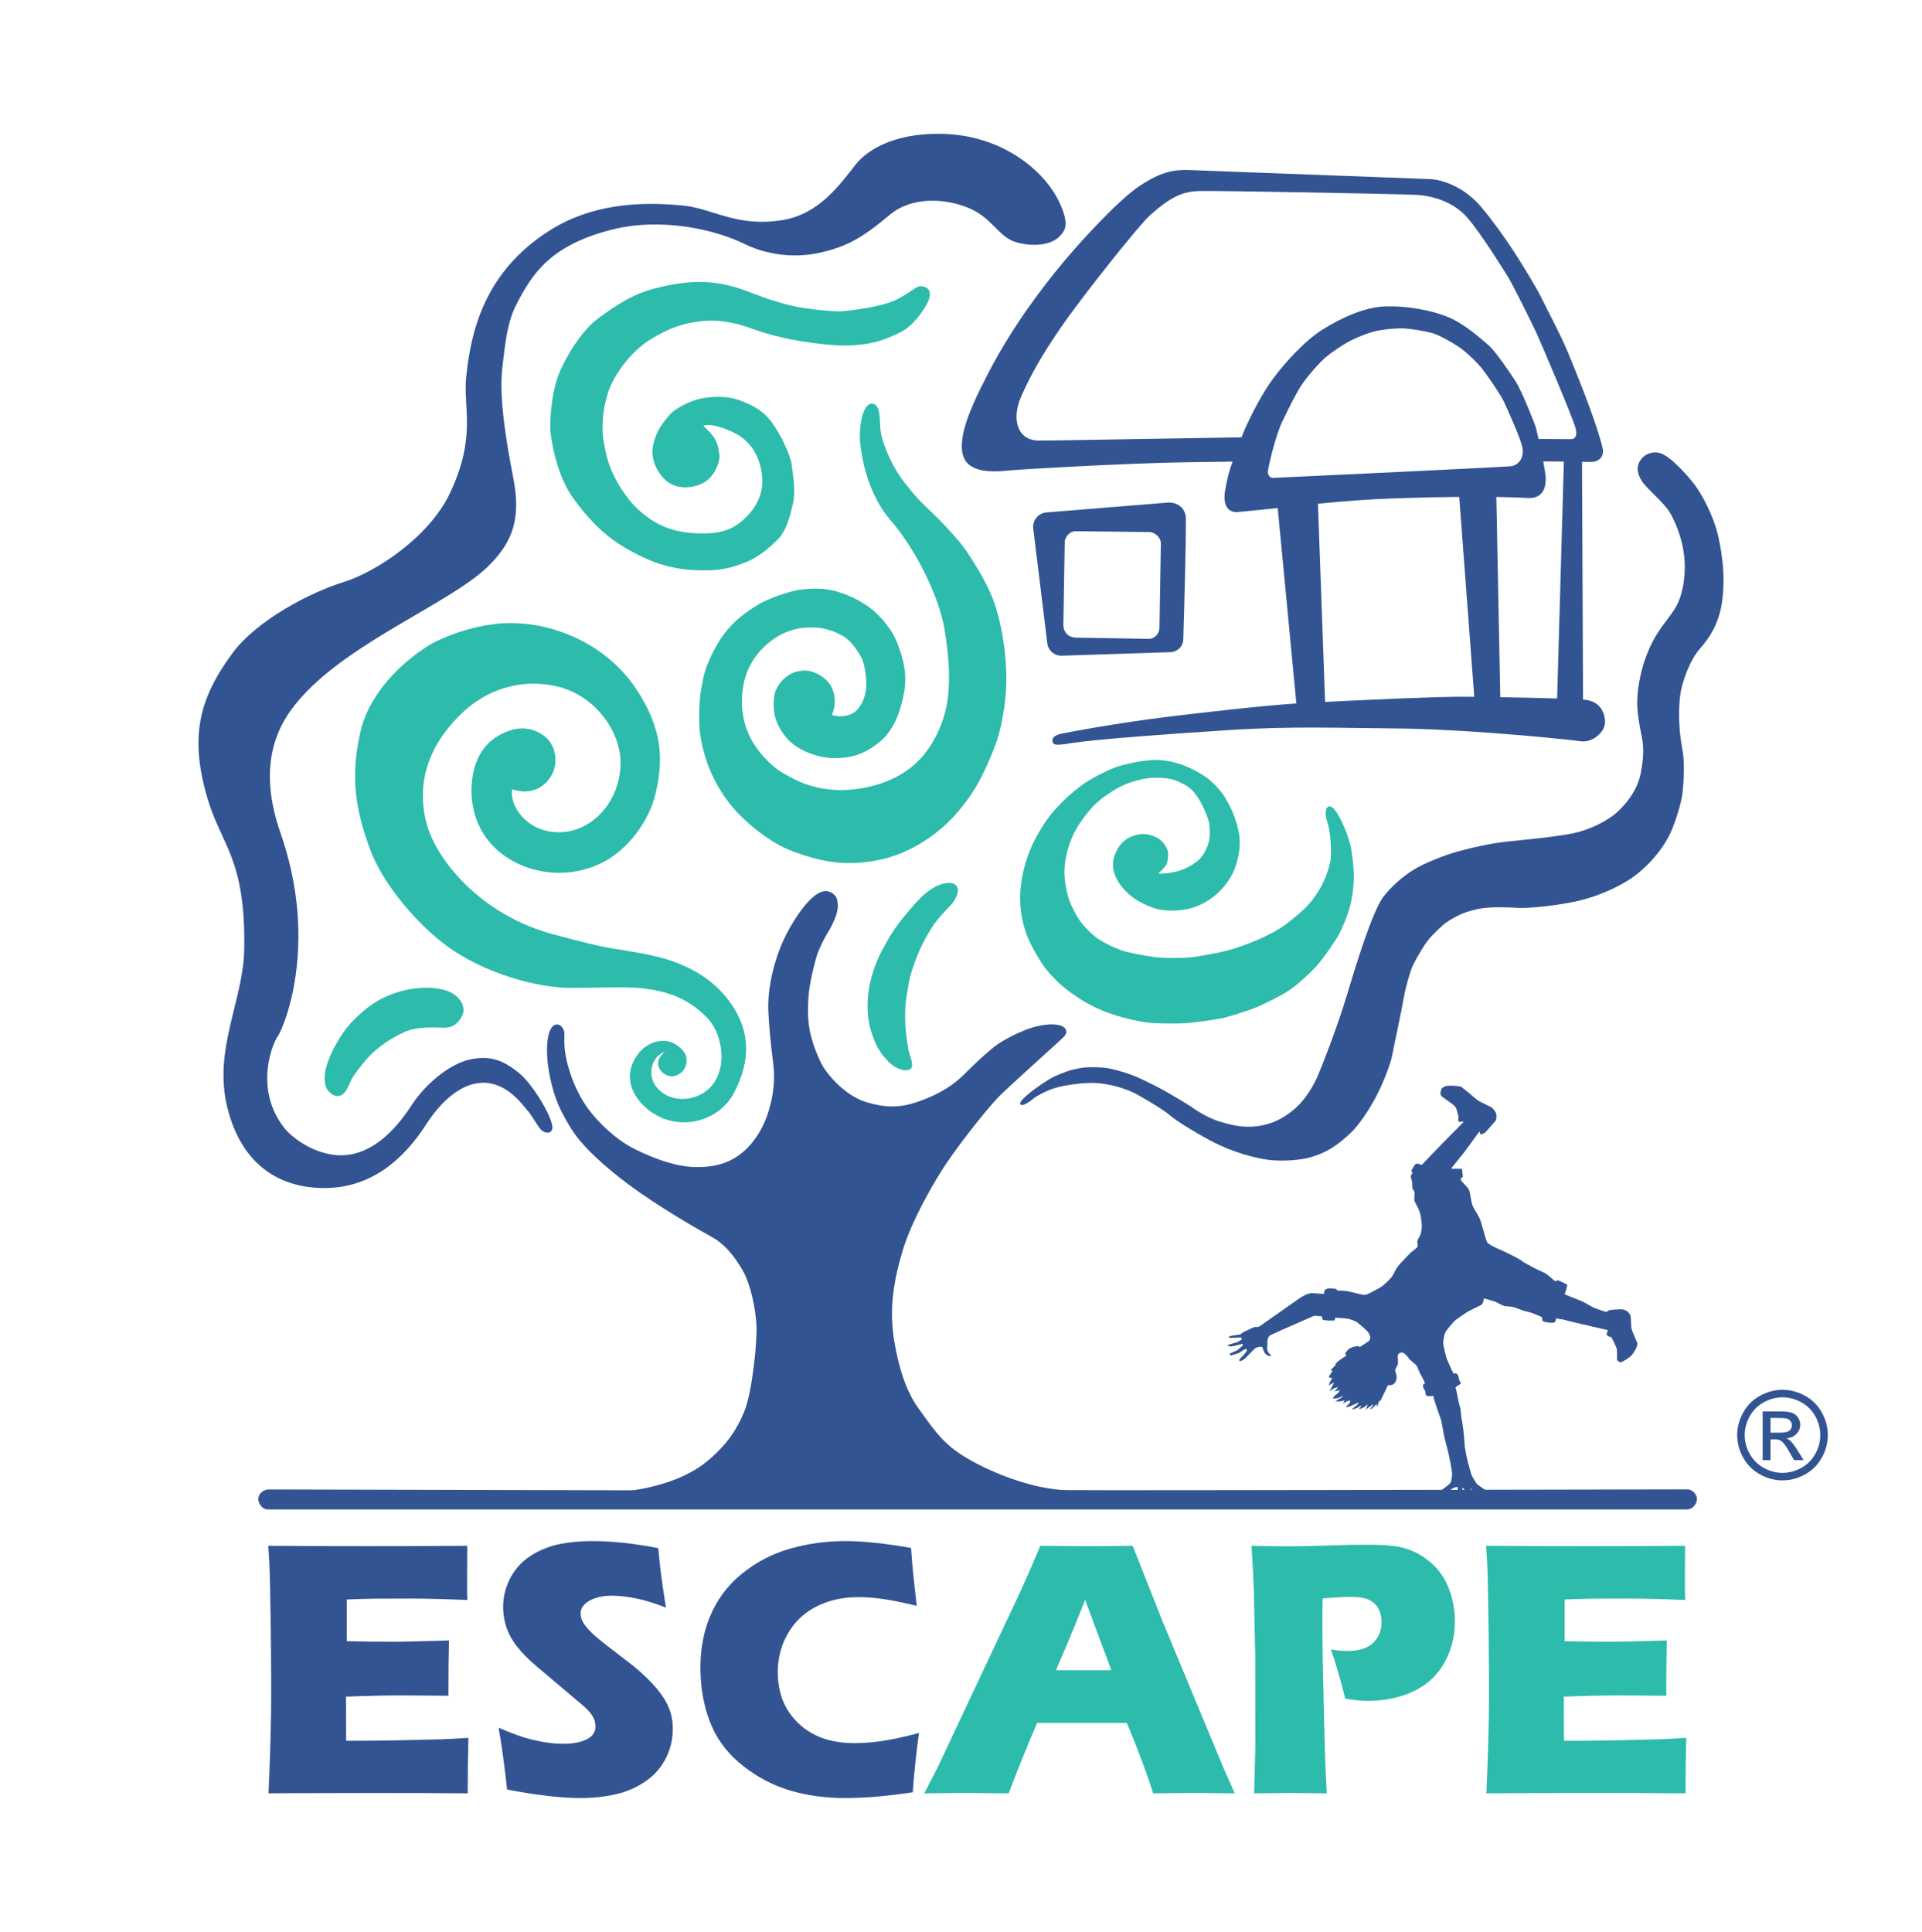
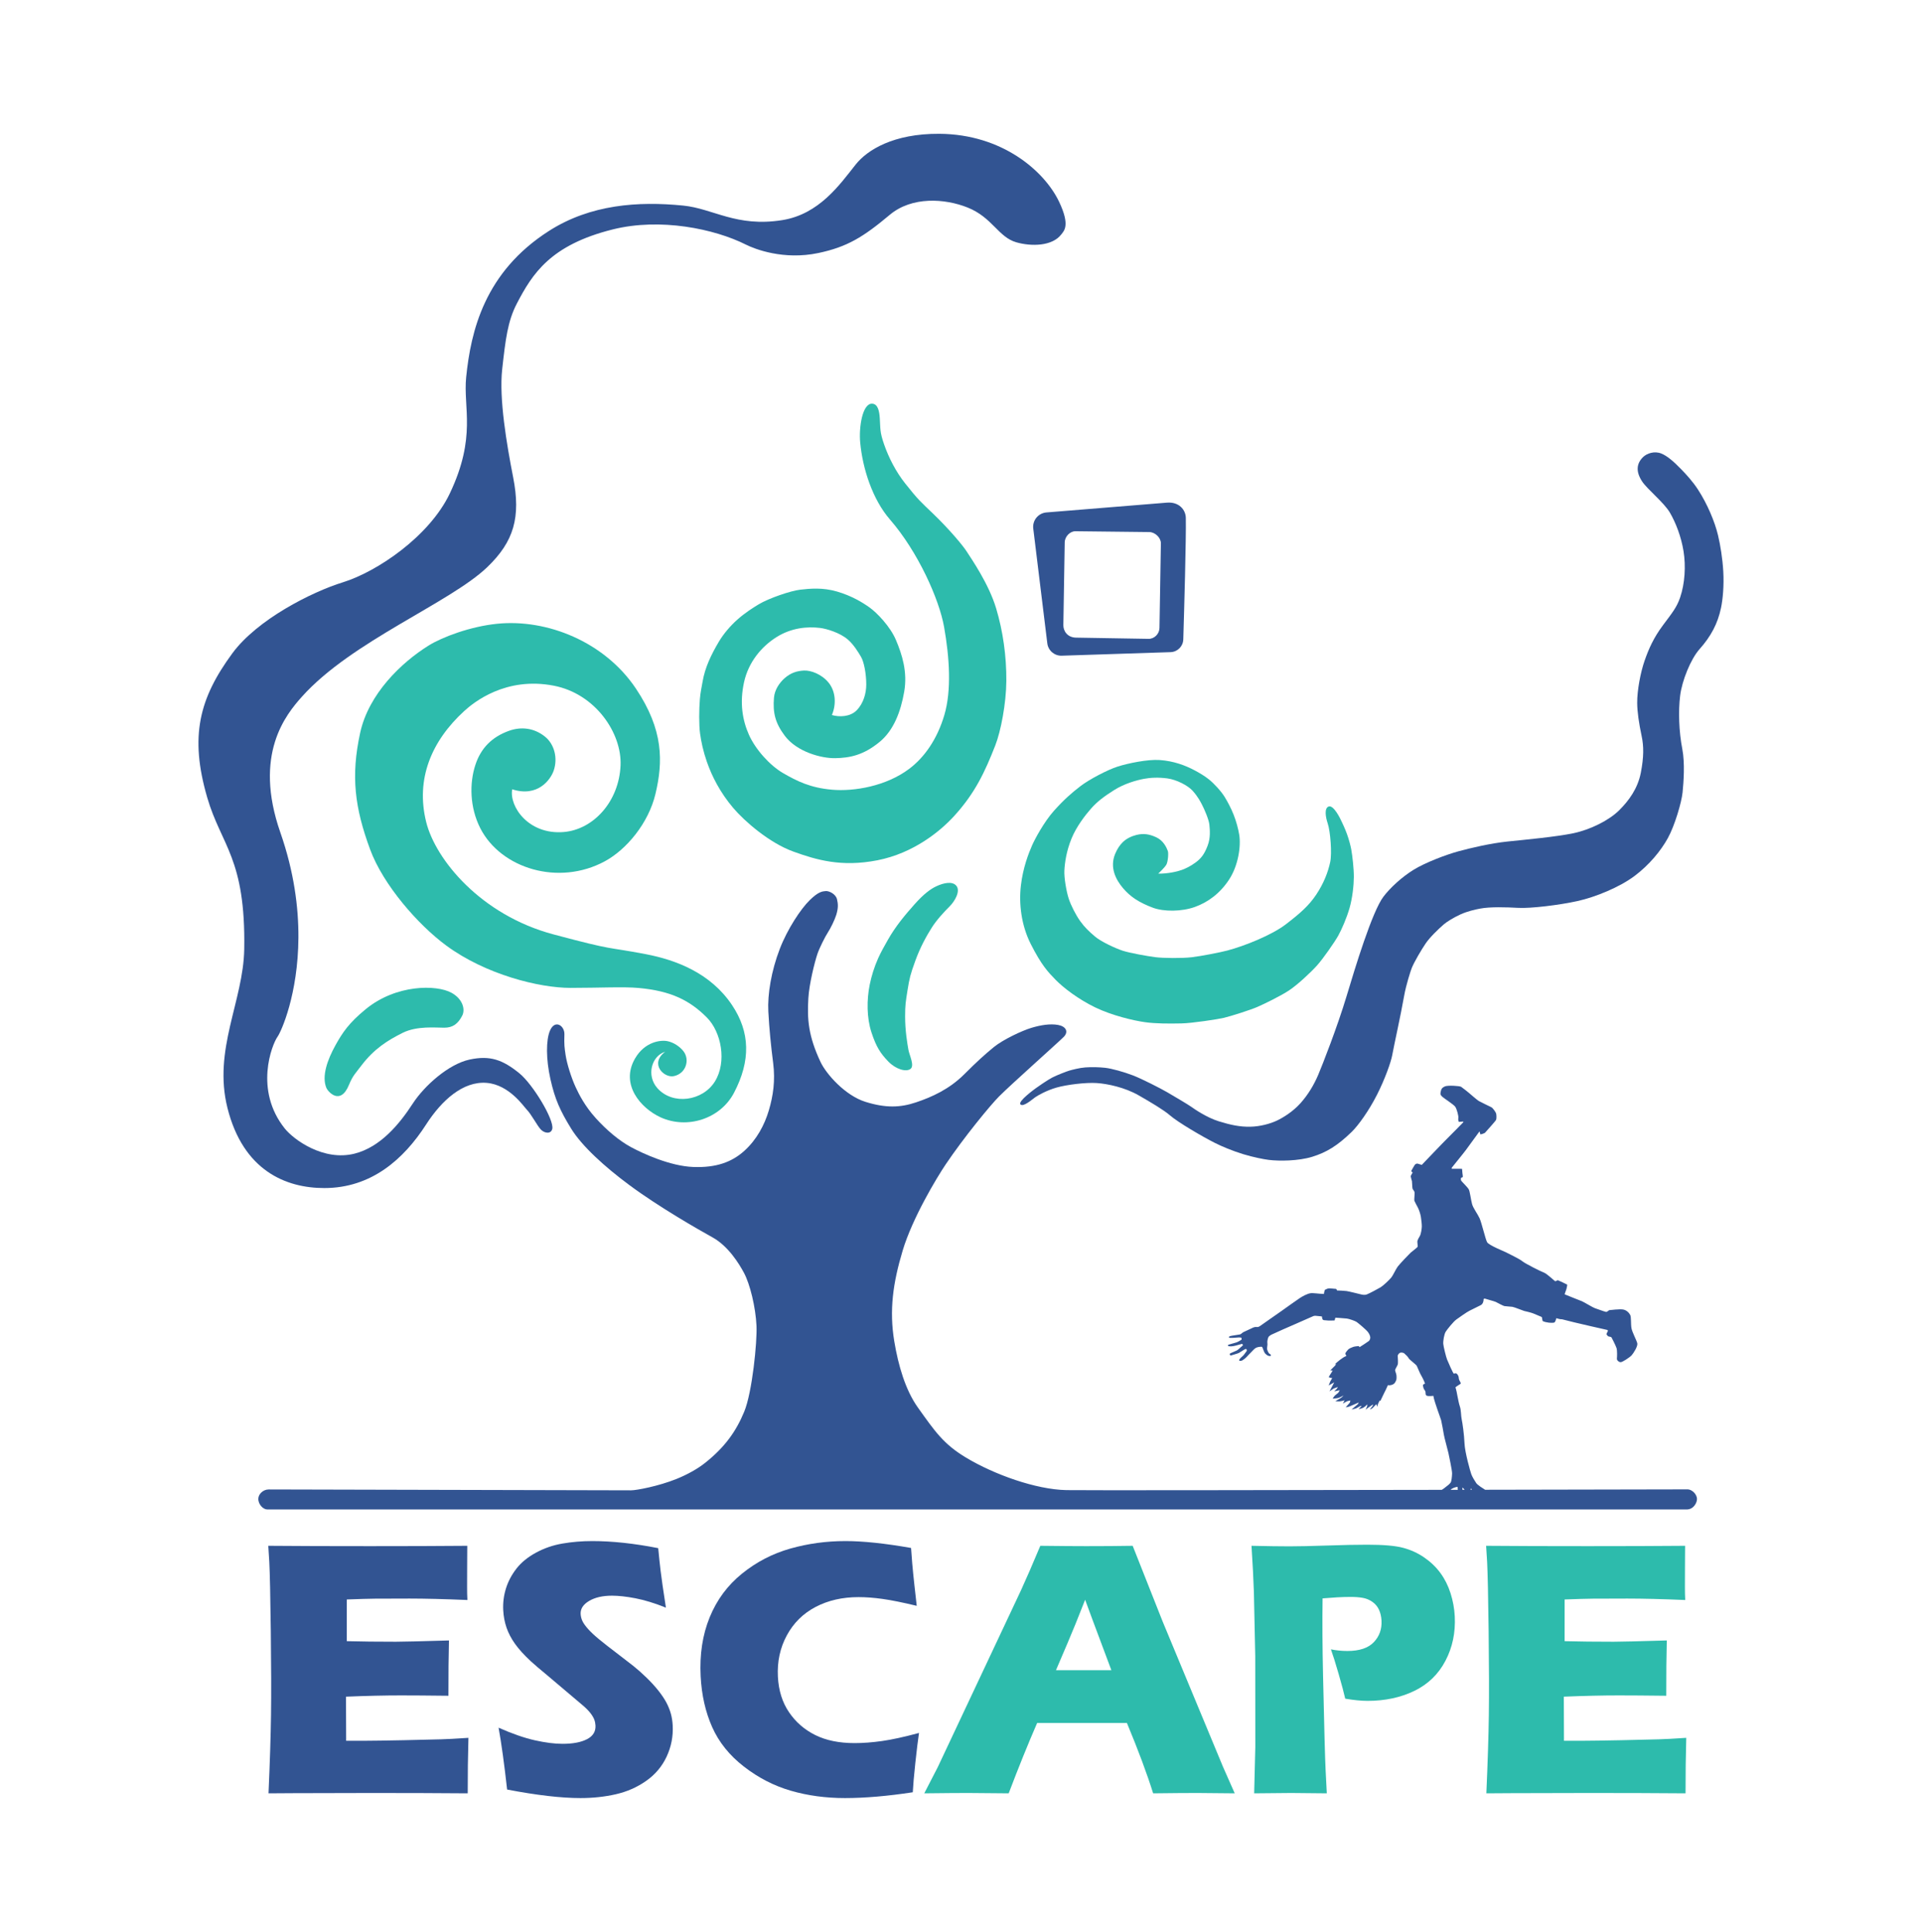
<svg xmlns="http://www.w3.org/2000/svg" width="100%" height="100%" viewBox="0 0 1510 1518" version="1.1" xml:space="preserve" style="fill-rule:evenodd;clip-rule:evenodd;stroke-linejoin:round;stroke-miterlimit:2;">
  <g transform="matrix(1,0,0,1,0.222,0.037)">
    <path d="M833.551,184.153C835.742,181.288 840.699,177.139 831.882,158.542C820.554,134.645 787.484,105.372 737.67,105.088C701.696,104.882 681.099,117.802 672.038,129.219C659.671,144.8 643.444,168.248 614.377,172.895C578.31,178.662 560.121,163.823 536.523,161.471C501.116,157.942 463.704,160.549 431.113,181.362C380.347,213.78 369.702,260.203 366.016,296.293C363.566,320.273 374.345,343.08 353.177,387.613C337.152,421.325 296.087,449.104 269.205,457.429C244.557,465.062 201.838,486.659 182.289,513.271C156.348,548.582 148.568,578.377 162.582,626.531C173.582,664.325 192.879,674.161 191.656,745.69C190.958,786.494 167.013,824.58 178.452,870.321C190.795,919.67 224.378,933.346 254.554,933.346C291.482,933.346 316.951,910.73 334.543,883.413C346.664,864.593 363.494,849.171 382.177,850.713C399.836,852.17 411.227,869.301 413.447,871.52C417.196,875.27 421.855,884.463 424.737,887.428C427.62,890.393 432.658,891.069 433.66,886.881C435.338,879.867 418.427,851.764 407.746,843.125C394.808,832.661 384.93,828.9 368.697,832.398C352.224,835.948 333.194,852.9 324.018,867.034C313.804,882.766 298.823,901.16 278.299,906.315C253.925,912.436 230.531,895.364 223.464,886.512C199.328,856.281 213.437,820.601 217.822,814.463C220.686,810.454 233.988,781.144 234.226,736.529C234.352,712.846 230.796,684.85 220.043,654.036C198.593,592.567 224.409,561.329 237.136,547.138C276.088,503.705 353.244,473.68 382.572,445.551C403.559,425.421 409.064,406.273 402.94,374.998C397.912,349.318 391.744,313.231 394.32,290.058C396.896,266.886 398.591,252.33 405.827,238.461C417.972,215.181 432.079,192.432 481.263,180.185C518.546,170.902 560.99,179.673 585.867,192.176C592.669,195.595 615.37,204.51 642.701,198.752C665.521,193.944 678.098,186.107 698.839,168.715C716.133,154.212 742.002,155.771 760.119,163.064C779.436,170.841 784.12,186.297 798.25,190.329C810.205,193.741 826.494,193.384 833.551,184.153Z" style="fill:rgb(50,84,146);" />
    <path d="M684.834,317.111C689.701,317.194 690.632,323.522 690.965,328.379C691.553,336.956 690.877,339.045 694.335,349.018C698.07,359.794 703.769,370.726 710.846,379.669C721.345,392.936 723.164,394.228 732.524,403.214C746.012,416.163 756.267,428.634 759.108,433.027C763.184,439.329 776.677,458.817 782.409,477.992C787.723,495.768 790.54,515.338 790.395,535.008C790.265,552.561 786.092,574.461 781.68,585.674C773.64,606.11 766.057,622.807 749.354,641.102C738.438,653.058 717.466,670.278 689.115,675.833C660.765,681.388 641.053,675.49 623.059,668.991C604.281,662.208 584.775,645.278 575.808,634.7C565.592,622.647 559.107,609.958 555.064,598.298C552.268,590.233 550.641,582.661 549.756,576.131C548.853,569.467 548.958,557.299 549.624,549.247C550.062,543.957 550.899,540.431 551.803,535.238C553.676,524.483 558.28,514.627 564.657,503.912C568.08,498.159 573.348,491.844 579.04,486.772C585.171,481.309 591.75,477.218 595.827,474.753C603.688,470 621.056,464.058 628.551,463.235C636.047,462.413 645.914,461.352 657.446,464.722C668.978,468.092 677.473,473.32 682.972,477.239C688.472,481.159 699.076,491.907 703.682,502.804C708.626,514.503 712.839,528.058 710.147,543.443C707.456,558.829 702.042,573.636 690.829,582.861C677.958,593.45 667.154,595.377 656.097,595.611C645.041,595.845 625.83,590.64 616.363,578.053C608.746,567.925 606.879,559.834 607.833,548.156C608.349,541.847 612.137,536.399 616.148,532.836C621.064,528.468 625.995,527.079 631.281,526.773C636.852,526.45 645.361,529.701 650.685,536.195C656.607,543.419 656.751,553.772 653.342,561.704C659.146,563.459 667.668,563.147 672.671,558.144C678.165,552.65 680.346,544.606 680.346,537.77C680.346,529.506 678.66,520.114 676.201,515.95C673.926,512.098 670.403,506.271 665.713,502.269C659.686,497.126 649.403,493.94 644.042,493.29C633.81,492.05 621.464,493.223 609.881,500.477C598.298,507.731 587.806,519.922 584.296,536.069C580.786,552.215 583.087,565.823 588.177,577.231C593.267,588.639 604.474,601.271 615.122,607.414C625.769,613.557 636.352,618.936 653.61,620.399C670.868,621.861 695.92,617.624 714.012,604.043C725.96,595.074 736.041,580.867 741.709,561.671C747.376,542.475 745.798,516.671 741.467,492.4C737.595,470.701 721.007,433.466 698.978,408.122C685.329,392.419 677.521,368.361 675.582,347.645C674.443,335.477 677.371,316.984 684.834,317.111Z" style="fill:rgb(45,187,172);" />
    <path d="M287.071,792.836C311.069,773.156 342.783,773.49 354.453,779.908C363.44,784.851 365.444,793.073 362.889,797.964C359.509,804.432 355.463,807.371 348.758,807.371C342.054,807.371 327.387,805.824 316.253,811.343C304.461,817.189 293.55,824.003 283.565,837.267C279.387,842.818 276.917,844.994 274.025,852.1C267.126,869.05 257.337,857.411 256.22,854.752C252.314,845.459 257.088,832.426 263.29,821.223C268.81,811.25 273.841,803.685 287.071,792.836Z" style="fill:rgb(45,187,172);" />
    <path d="M390.328,490.017C429.511,486.048 474.761,504.138 499.407,540.981C521.111,573.428 520.795,598.313 514.711,623.79C509.262,646.607 492.108,667.341 474.944,676.627C438.648,696.265 393.339,682.332 377.147,650.698C368.813,634.416 368.469,615.307 373.315,600.701C377.69,587.513 386.41,578.945 399.465,574.189C409.215,570.636 419.41,571.822 427.988,578.726C435.302,584.614 438.137,595.543 434.793,605.359C432.393,612.401 422.353,626.554 402.186,620.074C399.711,633.461 414.92,655.905 442.577,653.644C466.006,651.729 486.095,629.724 487.308,601.31C488.395,575.839 467.511,545.082 435.046,538.704C397.021,531.233 371.736,551.935 364.449,558.613C338.771,582.146 326.218,611.899 334.587,645.709C341.907,675.281 377.507,718.794 434.466,734.021C484.278,747.337 474.755,743.404 507.107,749.587C531.131,754.178 558.104,764.503 574.894,789.589C589.121,810.846 589.677,833.214 576.455,858.488C565.756,878.937 539.742,887.344 518.741,877.773C502.939,870.472 487.058,851.879 498.571,831.768C498.633,831.66 498.695,831.552 498.757,831.445C506.365,818.388 518.77,816.856 524.106,817.922C528.841,818.869 533.74,822.024 536.713,825.829C541.854,832.407 538.926,843.33 529.171,845.416C521.472,847.063 509.825,835.693 522.367,826.239C511.589,829.62 507.426,844.95 516.246,854.867C528.324,868.447 551.895,865.03 561.455,849.573C570.931,834.253 566.562,810.793 555.038,799.269C541.604,785.836 526.878,778.458 501.535,776.153C489.403,775.05 470.742,776.084 447.97,776.084C423.314,776.084 381.356,765.616 350.421,742.859C328.217,726.525 300.79,695.135 290.531,667.249C278.498,634.538 275.319,609.87 282.712,575.809C289.387,545.054 315.116,520.476 336.456,507.165C347.276,500.416 369.381,492.139 390.328,490.017Z" style="fill:rgb(45,187,172);" />
    <path d="M931.405,406.818C931.276,400.45 926.05,394.086 916.548,394.862C891.768,396.886 844.003,400.761 821.884,402.554C818.807,402.803 815.965,404.297 814.014,406.689C812.063,409.082 811.173,412.167 811.548,415.231C814.251,437.311 820.053,484.705 822.587,505.407C823.281,511.08 828.192,515.285 833.904,515.099C854.154,514.439 899.504,512.961 919.424,512.312C924.886,512.135 929.267,507.737 929.422,502.274C930.11,479.396 931.728,422.875 931.405,406.818ZM911.818,426.797C911.887,422.565 907.353,418.045 902.777,417.97L844.744,417.321C840.451,417.251 836.338,421.477 836.263,426.053L835.191,491.04C835.116,495.616 838.254,500.801 845.187,500.915L902.141,501.866C906.717,501.941 910.631,497.918 910.706,493.342L911.818,426.797Z" style="fill:rgb(50,84,146);" />
-     <path d="M514.418,226.538C544.496,218.786 564.147,220.563 584.613,227.993C596.309,232.24 605.766,236.355 622.305,240.241C633.669,242.91 656.185,245.11 661.973,244.488C681.038,242.439 697.184,239.373 706.222,234.305C720.029,226.563 720.101,223.631 725.846,225.23C729.001,226.034 732.451,229.546 728.681,237.293C724.91,245.04 716.431,256.324 707.577,260.791C700.918,264.151 693.297,267.396 685.334,269.199C675.517,271.421 663.016,271.627 657.955,271.313C630.812,269.629 608.864,264.322 596.935,260.346C589.772,257.958 581.75,254.753 572.36,253.099C566.113,251.999 559.297,251.442 551.261,252.261C536.76,253.739 525.546,257.517 510.532,266.772C495.518,276.028 481.601,294.812 477.282,308.935C472.963,323.058 472.385,336.312 473.788,345.206C474.896,352.229 476.74,361.785 480.484,370.319C486.455,383.927 495.487,395.206 501.277,400.39C509.93,408.137 521.55,416.722 541.911,418.603C559.906,420.266 571.205,417.598 579.089,412.045C589.477,404.728 599.662,392.095 598.634,375.778C597.483,357.522 588.089,345.999 577.968,340.699C566.284,334.581 556.012,332.671 552.343,334.608C561.049,342.574 563.987,346.565 565.035,358.146C565.421,362.411 561.44,373.894 553.402,378.733C544.742,383.946 531.991,384.54 524.038,378.302C516.086,372.063 510.355,360.255 513.028,349.08C515.702,337.905 520.642,331.889 525.989,325.787C530.855,320.235 543.13,314.379 551.392,312.898C558.659,311.596 570.069,310.726 579.462,314.017C584.42,315.754 589.523,317.793 594.368,320.808C598.7,323.504 602.62,327.076 606.017,331.629C612.667,340.541 620.433,356.478 621.663,364.659C623.65,377.873 624.603,387.908 622.627,396.276C620.646,404.665 617.585,416.924 611.174,423.376C605.66,428.925 596.747,437.495 584.544,442.156C572.341,446.818 562.841,449.085 542.686,447.714C522.53,446.342 506.69,439.563 490.732,430.257C477.791,422.71 464.03,410.93 449.517,390.468C439.568,376.442 434.192,355.311 432.315,340.071C431.547,333.834 432.329,311.03 438.573,294.455C442.343,284.446 455.094,260.94 469.535,250.248C484.062,239.492 496.915,231.049 514.418,226.538Z" style="fill:rgb(45,187,172);" />
    <path d="M751.078,695.811C754.628,700 749.836,708.05 745.954,711.932C741.481,716.405 735.726,722.554 731.821,728.731C727.916,734.908 722.935,743.668 718.959,754.602C714.983,765.536 714.274,768.527 712.783,777.828C711.292,787.129 710.871,789.644 710.871,798.59C710.871,809.768 712.577,819.553 713.448,824.624C714.202,829.008 718.548,837.298 715.022,839.806C711.496,842.314 703.52,840.038 697.559,833.822C691.597,827.606 688.259,822.676 684.473,811.177C680.62,799.475 680.676,785.382 683.061,773.568C684.428,766.801 686.621,759.734 689.626,752.963C691.867,747.912 694.689,743.052 697.261,738.466C703.282,727.731 711.006,718.586 718.334,710.35C725.661,702.114 731.001,698.319 735.373,696.264C741.231,693.511 747.964,692.136 751.078,695.811Z" style="fill:rgb(45,187,172);" />
    <path d="M1043.55,633.617C1047.55,632.026 1053.02,643.553 1054.06,645.916C1054.57,647.067 1056.38,650.722 1057.93,654.978C1059.57,659.455 1060.89,664.594 1061.36,667.215C1062.29,672.327 1063.44,682.354 1063.41,688.956C1063.38,695.521 1062.28,705.496 1060.05,713.311C1057.82,721.127 1053.78,730.351 1051.14,735.077C1048.51,739.802 1039.37,753.025 1034.51,758.432C1029.65,763.84 1019.46,773.411 1012.72,777.912C1005.98,782.412 993.517,788.47 987.519,791.094C982.469,793.304 966.915,798.292 961.237,799.637C956.664,800.72 936.288,803.844 927.923,804.003C918.399,804.185 908.055,804.253 899.221,803.018C890.388,801.782 873.448,797.819 860.216,791.421C846.984,785.024 835.206,775.972 829.208,769.829C823.211,763.685 818.074,758.369 809.611,741.67C802.066,726.783 800.179,709.841 801.826,695.704C803.474,681.567 807.908,670.289 810.69,663.975C812.791,659.203 820.012,645.652 827.851,636.905C835.689,628.158 841.729,622.89 848.602,617.608C855.475,612.325 869.854,604.765 877.862,602.209C885.871,599.653 901.394,596.411 910.827,597.065C921.774,597.824 930.973,601.225 938.584,605.315C941.657,606.966 945.986,609.409 949.554,612.288C953.658,615.599 959.224,621.635 961.966,626.139C964.238,629.868 966.91,634.799 968.983,640.061C971.108,645.457 972.615,651.195 973.363,655.739C974.839,664.713 972.624,679.935 965.467,690.897C958.311,701.86 948.805,708.832 938.467,712.524C928.13,716.216 914.183,716.326 905.493,713.088C900.825,711.349 895.887,709.096 891.615,706.264C887.933,703.823 884.799,700.929 882.143,697.827C876.406,691.125 871.447,681.49 875.878,670.812C877.574,666.722 879.625,663.85 881.751,661.724C884.824,658.651 888.906,656.877 892.481,655.966C898.032,654.551 902.716,655.19 908.328,657.84C913.896,660.47 916.335,665.929 917.274,668.532C917.914,670.306 917.383,677.339 915.994,679.467C914.191,682.23 910.905,685.05 909.742,686.33C917.129,686.475 924.873,684.665 928.228,683.431C931.221,682.33 934.877,680.681 939.23,677.46C943.583,674.239 946.035,670.888 948.507,664.432C950.979,657.976 950.281,651.956 949.903,647.797C949.568,644.114 946.08,635.795 944.026,631.971C943.067,630.187 941.173,626.136 936.7,621.159C933.045,617.092 924.138,612.47 916.906,611.509C909.674,610.547 903.569,610.893 898.404,611.863C892.69,612.937 883.104,615.6 875.077,620.689C867.051,625.779 861.877,629.618 856.843,635.346C852.423,640.377 845.54,649.197 841.663,658.64C837.592,668.557 836.328,677.587 835.992,683.941C835.702,689.431 837.561,700.273 839.361,705.83C841.118,711.257 844.992,718.821 848.4,723.592C851.808,728.363 855.235,731.639 860.097,735.774C864.959,739.909 876.439,745.135 881.892,746.907C887.344,748.679 901.037,751.132 907.353,751.95C913.669,752.767 928.555,752.88 935.962,752.017C943.368,751.153 958.161,748.277 964.023,746.732C977.495,743.182 999.018,734.577 1010.06,726.08C1021.1,717.583 1027.99,711.623 1033.89,702.762C1039.8,693.902 1043.17,685.105 1044.85,677.153C1046.27,670.464 1045.05,653.327 1042.87,646.847C1041.32,642.258 1039.96,635.042 1043.55,633.617Z" style="fill:rgb(45,187,172);" />
    <path d="M1290.52,359.167C1293.57,356.117 1299.55,354.098 1304.94,356.264C1309.37,358.046 1314.33,362.162 1320.53,368.555C1324.53,372.681 1329.58,378.102 1333.84,384.67C1341.19,396.001 1347.04,409.962 1349.55,420.605C1351.43,428.562 1353.08,438.845 1353.66,448.936C1354.31,460.165 1353.26,470.941 1351.88,477.523C1349.27,490.018 1343.91,499.939 1334.98,509.986C1328.11,517.722 1321.23,534.618 1319.76,546.546C1318.28,558.474 1318.78,574.678 1321.45,588.35C1323.61,599.369 1322.48,614.635 1321.68,622.474C1320.89,630.312 1315.55,648.557 1310.1,658.44C1304.64,668.323 1295.51,679.53 1283.82,688.254C1272.13,696.979 1253.35,704.736 1239.1,707.876C1224.85,711.017 1202.51,713.758 1192.54,713.211C1182.96,712.686 1170.49,712.291 1162.58,713.803C1158.72,714.541 1152.74,715.834 1147.17,718.366C1141.33,721.021 1136.05,724.445 1133.88,726.35C1129.63,730.073 1123.05,736.376 1119.73,741.32C1116.42,746.264 1110.94,755.447 1108.9,760.507C1108.1,762.516 1104.48,773.583 1102.97,782.128C1100.01,798.821 1095.21,819.97 1093.5,829.282C1092.62,834.023 1088.07,847.344 1081.59,860.079C1075.35,872.359 1067.12,883.995 1061.59,889.349C1050.32,900.254 1041.81,905.325 1030.83,908.742C1019.85,912.159 1004.66,912.232 996.514,911.214C992.591,910.724 984.616,909.18 976.623,906.763C968.026,904.165 959.379,900.47 954.293,897.908C944.479,892.965 925.212,881.716 918.814,876.118C914.182,872.065 903.091,865.475 894.149,860.386C883.445,854.294 870.026,851.425 861.447,850.843C852.868,850.262 837.825,852.126 829.901,854.38C821.976,856.634 815.1,860.602 813.016,862.061C810.931,863.521 803.597,870.042 801.483,867.6C799.369,865.158 812.531,855.689 813.425,855.004C814.318,854.319 822.735,848.431 826.517,846.496C830.298,844.56 837.814,841.663 839.898,841.067C841.983,840.472 847.738,838.91 852.465,838.566C857.663,838.187 863.338,838.376 867.98,838.864C873.108,839.402 882.986,842.176 890.046,844.909C896.811,847.527 911.405,854.942 916.697,858.025C921.99,861.108 933.279,867.769 935.661,869.496C938.043,871.223 947.841,877.953 957.221,880.871C966.601,883.79 973.927,885.309 981.967,885.16C990.008,885.011 997.853,882.723 1002.73,880.453C1007.61,878.182 1015.35,873.492 1021.42,866.754C1027.48,860.017 1032.1,852.2 1035.41,844.42C1038.72,836.64 1050.49,806.598 1057.68,782.66C1064.39,760.306 1077.78,716.072 1086.74,704.323C1092.12,697.271 1101.21,688.91 1110.44,683.239C1119.68,677.569 1135.93,671.413 1145.53,668.796C1155.13,666.179 1170.93,662.446 1184.46,661.065C1197.98,659.684 1222.55,657.372 1235.78,654.609C1249.02,651.846 1263.83,644.535 1271.85,636.564C1279.47,628.981 1286.43,619.543 1288.86,607.12C1291.28,594.696 1291.23,586.241 1289.51,578.184C1287.4,568.297 1286.07,559.228 1286.02,552.229C1285.95,542.487 1288.62,528.264 1291.83,519.065C1295.1,509.687 1298.9,501.047 1306.29,491.136C1313.69,481.225 1317.09,477.142 1319.75,469.371C1323.52,458.309 1324.3,444.606 1322.44,433.067C1320.58,421.527 1316.32,410.61 1311.71,402.7C1307.1,394.79 1293.92,384.35 1289.87,378.162C1284.65,370.178 1285.69,364.001 1290.52,359.167Z" style="fill:rgb(50,84,146);" />
-     <path d="M968.111,362.61C955.456,362.767 939.47,362.978 929.513,363.157C880.359,364.044 799.606,368.793 792.081,369.61C759.438,373.156 753.571,361.633 755.833,344.59C757.992,328.316 769.654,305.818 775.549,294.355C795.936,254.713 820.292,224.396 828.514,214.062C846.059,192.009 878.307,157.177 895.072,146.048C911.837,134.919 921.927,133.125 934.403,133.562C946.879,133.999 1110.51,140.197 1123.14,140.665C1133.97,141.066 1151.08,147.646 1163.8,162.952C1173.5,174.615 1182.72,187.734 1188.81,197.091C1194.89,206.448 1206.59,225.318 1210.87,234.129C1215.16,242.94 1226,263.214 1231.77,277.171C1252.34,326.916 1257.22,345.118 1258.95,352.401C1260.23,357.792 1256.66,362.962 1249.64,362.856C1247.56,362.825 1245.22,362.792 1242.67,362.76L1243.48,549.618C1243.74,549.635 1243.99,549.652 1244.23,549.669C1257.12,550.59 1261.09,560.346 1260.7,568.189C1260.36,574.893 1251.34,583.56 1241.78,582.344C1214.96,578.935 1143.07,572.591 1095.76,572.254C1052.5,571.946 1015.08,570.319 965.293,573.53C849.81,580.981 840.989,584.029 836.794,584.533C827.248,585.681 827.121,584.749 826.628,581.854C826.135,578.959 830.331,577.05 833.749,576.34C837.091,575.647 873.528,568.532 917.14,563.115C942.358,559.983 994.32,554.102 1018.17,552.657L1018.26,552.651L1003.6,399.069C993.897,400.103 983.676,401.166 972.503,402.214C961.55,403.241 961.257,391.881 962.018,386.999C964.02,374.14 966.346,367.806 968.111,362.61ZM1146.22,390.361L1158.02,547.421C1154.68,547.389 1151.58,547.367 1148.83,547.356C1129.05,547.277 1074.9,549.679 1040.82,551.421L1035.21,395.731C1054.62,393.782 1073.89,392.197 1097.25,391.409C1112.44,390.895 1129.63,390.504 1146.22,390.361ZM1212.2,362.432C1217.9,362.483 1223.36,362.537 1228.42,362.591L1223.12,548.733C1209.91,548.307 1193.5,547.942 1178.46,547.694L1175.36,390.402C1184.6,390.529 1193,390.781 1199.94,391.187C1211.76,391.881 1214.29,383.35 1214.15,375.805C1214.1,373.201 1213.29,368.12 1212.2,362.432ZM1000.02,375.393C996.882,375.444 995.648,372.617 995.956,369.739C996.265,366.86 1001.61,342.548 1007.52,330.469C1013.43,318.39 1018.11,308.727 1022.74,301.891C1027.36,295.055 1036.61,284.569 1041.34,280.612C1046.07,276.654 1054.71,270.64 1061.64,267.196C1068.58,263.753 1076.86,260.669 1083.23,259.538C1089.61,258.407 1096.39,257.842 1101.89,257.944C1107.39,258.047 1119.73,260.103 1125.54,261.799C1131.34,263.496 1144.55,271.103 1149.44,275.112C1154.32,279.121 1160.18,284.569 1164.5,290.069C1168.81,295.569 1179.04,310.629 1181.25,315.409C1183.46,320.189 1194.98,345.221 1195.95,352.263C1196.93,359.305 1193.43,365.575 1186.24,366.295C1179.04,367.015 1003.15,375.341 1000.02,375.393ZM1208.51,344.825C1207.56,340.61 1206.8,337.381 1206.52,336.311C1205.59,332.693 1195.01,306.596 1190.84,300.126C1186.67,293.657 1175.02,276.182 1169.06,271.042C1163.09,265.902 1150.69,254.662 1137.74,249.18C1124.78,243.697 1104.43,239.956 1087.36,240.71C1071.79,241.398 1054.19,249.385 1039.53,258.432C1024.86,267.478 1009.31,284.954 1000.33,296.947C991.35,308.94 983.111,325.61 979.459,333.375C978.219,336.013 976.697,339.673 975.167,343.545C892.218,344.869 821.178,346.206 815.682,346.11C798.453,345.809 794.611,328.481 801.901,311.886C809.19,295.29 817.159,280.779 833.057,257.511C848.954,234.243 894.514,176.857 903.239,169.102C919.243,154.876 928.461,150.419 942.129,150.031C955.797,149.643 1100.47,152.354 1112.95,153.081C1125.43,153.808 1142.15,158.534 1153.17,171.62C1164.2,184.707 1180.92,211.849 1184.19,216.938C1187.47,222.027 1203.1,253.289 1206.98,261.771C1210.85,270.253 1235.69,328.658 1237.63,336.412C1239.57,344.167 1235.86,345.016 1233.51,345.016C1226.59,345.016 1217.63,344.939 1208.51,344.825Z" style="fill:rgb(50,84,146);" />
    <path d="M1166.55,1170.38C1252.9,1170.22 1323.05,1170.07 1325.69,1170.07C1328.8,1170.07 1332.99,1173.67 1332.99,1177.7C1332.99,1180.64 1330.28,1185.87 1324.9,1185.87C1319.52,1185.87 212.279,1185.85 209.706,1185.85C206.624,1185.85 202.629,1181.97 202.729,1177.37C202.807,1173.8 206.467,1170.13 210.892,1170.13C214.041,1170.13 476.674,1170.82 495.594,1170.82C499.759,1170.82 517.04,1167.6 531.237,1161.89C539.719,1158.48 547.815,1153.95 553.654,1149.32C569.266,1136.94 578.099,1124.46 584.452,1109.07C590.804,1093.67 594.68,1054.22 594.117,1041.7C593.452,1026.9 588.994,1008.75 584.256,999.924C580.368,992.678 571.95,978.967 559.597,972.107C548.238,965.799 517.594,948.332 494.117,930.922C474.952,916.71 456.917,900.405 448.411,886.516C439.905,872.626 435.76,863.674 432.207,847.739C428.653,831.804 428.754,817.141 431.797,809.82C435.676,800.488 443.41,805.759 443.2,812.548C442.942,820.893 443.263,822.918 444.145,828.872C445.115,835.417 448.534,846.547 452.083,854.187C454.685,859.787 459.228,868.872 467.739,878.31C476.251,887.748 486.262,896.215 495.612,901.243C504.961,906.271 526.231,916.081 544.357,916.787C562.482,917.492 574.831,912.906 584.577,904.085C594.324,895.265 600.41,883.755 603.806,872.332C607.202,860.91 608.966,848.915 607.202,835.11C605.438,821.306 604.159,808.56 603.409,794.624C602.692,781.295 605.701,762.835 612.436,745.373C618.429,729.835 628.855,714.094 635.884,707.203C642.913,700.312 645.907,700.282 648.447,700.028C650.987,699.774 656.381,702.241 657.375,706.504C658.203,710.056 658.493,713.142 656.777,718.731C655.563,722.683 652.277,729.36 650.189,732.521C648.1,735.682 643.52,744.799 641.99,749.363C639.718,756.14 635.522,772.975 634.856,784.182C633.867,800.848 634.842,813.8 644.343,834.127C648.878,843.828 663.803,860.643 679.68,865.604C695.776,870.634 707.188,870.125 719.371,866.045C731.554,861.966 745.444,855.849 757.409,843.884C766.623,834.67 773.362,828.455 780.639,822.545C787.915,816.636 802.888,809.614 810.165,807.453C817.441,805.292 824.823,804.054 831.115,805.208C837.305,806.342 839.479,810.597 835.435,814.641C830.892,819.184 794.475,851.566 784.737,861.304C777.845,868.196 756.902,893.737 742.755,914.746C735.617,925.345 716.591,956.952 708.946,982.47C701.302,1007.99 698.301,1029.39 702.378,1053.86C705.501,1072.59 711.067,1091.97 720.898,1105.75C734.486,1124.81 741.103,1134.54 758.798,1145.16C780.976,1158.47 813.684,1170.17 837.537,1170.65C849.747,1170.89 1001.39,1170.67 1132.45,1170.44C1133.72,1169.86 1135.25,1168.37 1136.1,1167.82C1137.07,1167.17 1138.71,1165.78 1139.46,1164.71C1140.2,1163.63 1140.49,1160.04 1140.6,1157.68C1140.7,1155.32 1138.09,1143.44 1137.74,1141.62C1137.38,1139.8 1134.35,1128.87 1134.17,1127.3C1133.99,1125.74 1132.3,1116.98 1132,1115.77C1131.69,1114.55 1130.15,1110.61 1129.25,1107.88C1128.33,1105.15 1126.15,1098.96 1125.88,1096.59C1125.19,1096.74 1122.62,1096.85 1121.52,1096.7C1120.42,1096.55 1120.05,1096.06 1119.9,1095.63C1119.75,1095.2 1119.82,1094.36 1119.71,1093.54C1119.6,1092.72 1118.74,1091.67 1118.46,1091.25C1118.19,1090.84 1117.87,1089.56 1117.7,1088.58C1117.53,1087.61 1118.63,1087.27 1119.33,1087.04C1119.15,1085.99 1117.19,1081.95 1116.25,1080.44C1115.3,1078.92 1113.56,1074.47 1112.9,1073.15C1112.25,1071.84 1106.93,1068.11 1106.46,1067.02C1105.98,1065.94 1104.11,1064.22 1103.14,1063.34C1102.17,1062.46 1100.57,1062.53 1099.88,1062.68C1099.04,1062.87 1097.8,1064.39 1097.89,1065.25C1098.06,1066.86 1098.17,1070.9 1097.97,1071.78C1097.78,1072.66 1095.88,1075.67 1095.84,1076.25C1095.81,1076.82 1096.18,1077.92 1096.64,1079.24C1097.09,1080.55 1097.02,1083.15 1096.79,1084.01C1096.55,1084.86 1095.92,1086.1 1095.15,1086.9C1094.38,1087.71 1092.15,1088.66 1090.19,1088.16C1088.99,1091.08 1087.92,1092.96 1087.26,1094.32C1086.6,1095.69 1084.27,1100.55 1084.27,1100.55L1083.7,1100.25C1083.7,1100.25 1082.59,1102.5 1082.42,1102.9C1082.24,1103.3 1081.84,1105.19 1081.84,1105.19L1081.09,1103.13C1081.09,1103.13 1078.27,1106.04 1077.95,1106.37C1077.62,1106.69 1075.99,1107.33 1075.99,1107.33C1075.99,1107.33 1077.29,1105.49 1077.67,1105.16C1078.06,1104.83 1078.64,1103.38 1078.64,1103.38C1078.64,1103.38 1077.86,1103.66 1077.31,1104.11C1076.76,1104.57 1074.79,1105.74 1074.49,1106.05C1074.18,1106.36 1072.64,1107.49 1072.64,1107.49C1072.64,1107.49 1073.6,1105.37 1073.82,1104.93C1074.04,1104.49 1073.88,1103.29 1073.88,1103.29C1073.88,1103.29 1072.78,1104.78 1070.71,1105.97C1069.98,1106.38 1067.18,1107.08 1067.18,1107.08C1067.18,1107.08 1067.68,1106.5 1068.17,1105.92C1068.66,1105.34 1069.35,1104.93 1069.35,1104.93L1069.45,1104.6C1069.45,1104.6 1068.59,1104.51 1068.46,1104.61C1068.33,1104.72 1065.7,1106.24 1064.99,1106.52C1064.28,1106.8 1061.61,1107.33 1061.61,1107.33C1061.61,1107.33 1066.09,1103.49 1066.5,1103.16C1066.91,1102.83 1067.19,1101.84 1067.19,1101.84C1067.19,1101.84 1060.42,1104.86 1059.25,1105.2C1058.08,1105.55 1057.03,1105.49 1057.03,1105.49C1057.03,1105.49 1059.65,1102.78 1060.1,1102.12C1060.56,1101.46 1060.64,1100.24 1060.64,1100.24C1060.64,1100.24 1058.36,1100.66 1057.77,1101.01C1057.18,1101.37 1054.74,1102.67 1054.74,1102.67L1056.17,1100.13C1056.17,1100.13 1053.29,1100.89 1052.17,1100.95C1051.05,1101.02 1048.88,1100.81 1048.88,1100.81C1048.88,1100.81 1051.69,1099.1 1052.87,1098.45C1054.05,1097.8 1055.34,1096.27 1055.34,1096.27C1055.34,1096.27 1053.03,1097.61 1051.66,1098.11C1050.29,1098.61 1046.75,1098.75 1046.75,1098.75C1046.75,1098.75 1047.83,1097.06 1048.37,1096.5C1048.9,1095.94 1050.6,1094.72 1051.05,1094.3C1051.5,1093.87 1052.34,1092.17 1052.34,1092.17L1047.97,1093.08C1047.97,1093.08 1049.38,1091.7 1049.87,1091.21C1050.36,1090.72 1050.86,1089.69 1050.86,1089.69C1050.86,1089.69 1048.07,1090.54 1047.58,1090.83C1047.09,1091.13 1044.29,1093.05 1044.29,1093.05L1048.01,1086L1043.64,1088.42C1043.64,1088.42 1044.51,1086.11 1044.85,1085.38C1045.19,1084.66 1046.42,1082.61 1046.42,1082.61C1046.42,1082.61 1045.17,1082.41 1044.89,1082.37C1044.6,1082.32 1043.66,1081.88 1043.66,1081.88C1043.66,1081.88 1044.88,1079.6 1045.5,1078.81C1046.12,1078.02 1046.73,1076.7 1046.73,1076.7L1044.91,1076.59C1044.91,1076.59 1048.16,1073.35 1048.56,1072.95C1048.96,1072.54 1049.54,1071.45 1049.54,1071.45C1049.54,1071.45 1047.9,1072.3 1048.86,1071.41C1049.81,1070.52 1054.43,1066.34 1057.57,1065.25C1057.34,1064.91 1056.67,1063.76 1056.78,1063.17C1056.9,1062.57 1058.4,1060.72 1059.06,1060.08C1059.72,1059.45 1061.7,1058.54 1062.92,1058.14C1064.14,1057.74 1066.25,1057.57 1066.77,1057.51C1067.4,1057.42 1067.59,1057.76 1067.86,1058.36C1068.74,1057.94 1074.69,1053.91 1075.24,1053.48C1075.78,1053.05 1076.41,1051.65 1076.31,1050.72C1076.22,1049.79 1075.99,1048.59 1074.62,1046.64C1073.26,1044.7 1066.87,1039.43 1065.6,1038.54C1064.33,1037.65 1059.44,1036.04 1057.89,1035.86C1056.34,1035.68 1048.89,1035.18 1048.89,1035.18C1048.89,1035.18 1048.36,1037.34 1048.27,1037.35C1048.17,1037.36 1044.07,1037.51 1043.65,1037.45C1043.24,1037.39 1040.7,1037.15 1040.15,1037.16C1039.59,1037.17 1038.97,1036.8 1038.77,1036.36C1038.57,1035.91 1038.34,1034.76 1038.32,1034.2C1038.13,1034.22 1034.58,1033.82 1034.23,1033.79C1033.88,1033.76 1032.79,1033.52 1031.66,1033.92C1030.52,1034.32 1020.02,1039.14 1017.8,1040.02C1015.57,1040.89 999.35,1048.14 998.66,1048.53C997.97,1048.91 997.376,1049.24 996.64,1049.98C995.904,1050.71 995.374,1053.72 995.442,1054.18C995.511,1054.63 995.518,1055.65 995.547,1056.34C995.577,1057.02 995.016,1059.35 995.364,1060.37C995.521,1060.83 996.031,1062.23 996.512,1062.91C996.993,1063.59 997.602,1063.67 997.876,1064C998.151,1064.33 998.485,1064.8 998.112,1065.13C997.739,1065.46 997.022,1065.24 996.355,1065.15C995.688,1065.06 994.451,1064.12 993.597,1063.15C992.744,1062.17 991.65,1058.24 991.273,1058.12C990.896,1058 990.676,1057.95 989.444,1058.09C988.211,1058.23 986.924,1058.52 985.832,1059.3C984.741,1060.07 983.149,1062 982.521,1062.55C981.893,1063.09 979.97,1065.17 979.145,1066.08C978.321,1066.98 976.15,1068.58 975.765,1068.77C975.38,1068.96 974.038,1069.26 973.606,1069.05C973.174,1068.85 973.331,1068.31 973.511,1067.94C973.692,1067.57 975.186,1066.02 976.18,1065.23C977.173,1064.43 978.708,1061.91 979.124,1061.49C979.54,1061.06 979.273,1059.42 978.245,1059.8C977.216,1060.17 973.976,1062.46 973.104,1062.89C972.233,1063.33 967.49,1064.69 966.965,1064.83C966.44,1064.97 966,1064.4 965.954,1064.28C965.908,1064.15 965.797,1063.5 966.307,1063.2C966.817,1062.91 970.297,1061.49 971.377,1060.98C972.456,1060.47 974.153,1058.69 974.63,1058.33C975.108,1057.96 976.181,1057.14 976.339,1056.6C976.066,1056.36 975.772,1056.05 975.683,1055.72C975.163,1055.88 971.166,1056.94 970.538,1057.13C969.91,1057.32 967.879,1057.69 967.103,1057.71C966.328,1057.73 965.042,1057.66 964.66,1057.38C964.277,1057.11 964.532,1056.49 965.082,1056.37C965.631,1056.26 969.979,1054.92 971.078,1054.64C972.177,1054.35 974.848,1052.69 975.084,1052.52C975.321,1052.36 975.265,1051.29 975.066,1050.99C974.867,1050.69 973.202,1050.75 972.927,1050.72C972.651,1050.7 969.883,1050.94 969.381,1050.98C968.879,1051.03 966.622,1051.11 966.145,1051.06C965.668,1051.02 965.332,1050.98 965.288,1050.54C965.244,1050.11 965.535,1049.88 966.366,1049.62C967.196,1049.35 973.043,1048.53 973.891,1048.36C974.739,1048.19 975.688,1047.1 976.419,1046.64C976.744,1046.44 984.012,1043.08 984.535,1042.86C985.057,1042.65 986.006,1042.43 986.907,1042.51C987.808,1042.59 988.535,1042.63 989.964,1041.56C991.392,1040.48 1004.57,1031.37 1006.51,1029.97C1008.46,1028.56 1019.09,1020.99 1021.01,1019.74C1022.93,1018.49 1026.58,1016.4 1029.37,1015.97C1031.42,1015.66 1035.91,1016.46 1039.94,1016.54C1039.94,1016.16 1040.11,1014.86 1040.25,1014.6C1040.39,1014.33 1040.47,1013.53 1040.6,1013.38C1040.73,1013.24 1041.89,1012.73 1042.57,1012.44C1043.24,1012.16 1044.39,1012.15 1044.68,1012.16C1044.97,1012.18 1048.51,1012.44 1049.31,1012.56C1050.11,1012.69 1049.82,1013.8 1050.48,1013.82C1051.14,1013.83 1055.66,1013.98 1057.63,1014.25C1059.61,1014.51 1067.96,1016.65 1068.93,1016.86C1069.89,1017.06 1071.65,1017.63 1073.65,1016.89C1075.65,1016.14 1082.58,1012.42 1084.49,1011.27C1086.39,1010.13 1091.09,1005.72 1092.68,1003.8C1094.27,1001.89 1096.37,997.062 1097.91,995.014C1099.44,992.965 1106.96,985.091 1108.01,984.142C1109.06,983.193 1113.27,980.064 1113.55,979.49C1113.82,978.916 1113.06,976.004 1113.4,974.724C1113.58,974.07 1114.2,972.722 1115.22,971.083C1116.23,969.444 1116.78,965.114 1116.81,963.496C1116.83,961.879 1116.43,958.051 1116.05,955.787C1115.67,953.523 1114.52,950.234 1113.73,948.725C1112.95,947.215 1111.33,944.311 1111,943.4C1110.67,942.489 1111.28,938.142 1111.15,936.9C1111.03,935.658 1109.7,934.526 1109.5,933.726C1109.29,932.925 1109.17,928.466 1109.07,927.936C1108.97,927.406 1107.94,924.35 1108.13,923.82C1108.31,923.29 1109.65,921.077 1109.65,921.077C1109.65,921.077 1109.01,920.66 1108.86,920.532C1108.7,920.404 1108.46,920.121 1108.63,919.705C1108.79,919.289 1111.08,915.344 1111.34,915.023C1111.6,914.702 1112.84,913.894 1113.46,914.129C1114.08,914.364 1116.78,915.146 1116.78,915.146C1116.78,915.146 1134.63,896.454 1136.75,894.453C1138.87,892.452 1149.38,881.663 1149.38,881.663L1149.35,881.075C1149.35,881.075 1146.99,881.32 1145.96,881.369C1145.57,880.813 1145.26,879.412 1145.52,878.197C1145.78,876.983 1144.39,871.369 1143.09,869.493C1141.8,867.617 1134.09,862.781 1132.89,861.595C1131.69,860.408 1131.15,859.953 1131.63,857.69C1132.12,855.427 1132.71,854.499 1134.92,853.483C1137.13,852.468 1146.56,853.053 1147.7,853.804C1148.83,854.554 1153.03,857.88 1153.91,858.658C1154.8,859.436 1160.47,864.329 1161.56,864.938C1162.65,865.547 1170.07,869.235 1171.35,869.798C1172.63,870.36 1174.81,873.648 1175.16,874.628C1175.5,875.609 1175.59,878.724 1175.19,879.719C1174.78,880.714 1167.06,889.19 1166.56,889.795C1166.07,890.401 1162.88,891.359 1162.8,891.148C1162.72,890.936 1162.14,888.797 1162.14,888.797C1162.14,888.797 1153.61,900.521 1151.47,903.426C1149.33,906.331 1140.55,917.015 1140.39,917.305C1140.24,917.596 1140.42,918.226 1140.42,918.226C1140.42,918.226 1148.35,918.142 1148.44,918.301C1148.52,918.46 1148.61,921.174 1148.73,921.7C1148.84,922.226 1149.12,924.391 1148.98,924.73C1148.83,925.069 1148.15,924.917 1147.78,925.242C1147.42,925.568 1147.32,926.8 1147.78,927.582C1148.25,928.364 1152.92,932.798 1153.77,934.509C1154.61,936.22 1155.42,942.765 1156.3,945.962C1157.18,949.16 1160.53,953.492 1162.18,957.05C1163.83,960.609 1166.74,973.385 1168.09,975.852C1169.44,978.319 1181.62,983.11 1183.06,983.894C1184.51,984.678 1193.58,988.969 1195.77,990.825C1197.96,992.682 1210.71,999.077 1212.81,999.778C1214.91,1000.48 1221.11,1006.37 1221.58,1006.55C1222.05,1006.73 1223.26,1005.61 1223.83,1005.81C1224.4,1006.01 1230.6,1008.9 1230.93,1009.15C1231.26,1009.39 1230.65,1011.5 1230.49,1012.42C1230.32,1013.33 1228.84,1016.65 1229.13,1016.89C1229.42,1017.13 1241.06,1021.57 1242.74,1022.32C1244.43,1023.06 1251.25,1027.22 1252.75,1027.7C1254.25,1028.18 1260.06,1030.35 1261.36,1030.6C1262.65,1030.85 1263.3,1029.37 1264.36,1029.24C1265.43,1029.12 1271.88,1028.37 1274.68,1028.72C1277.48,1029.08 1279.57,1031.21 1280.51,1032.98C1281.45,1034.76 1280.93,1040.06 1281.51,1043.38C1282.1,1046.7 1285.6,1053.02 1286.1,1055.33C1286.6,1057.63 1283.22,1062.98 1281.69,1064.69C1280.17,1066.41 1274.45,1070.12 1273.09,1070.13C1271.72,1070.15 1269.91,1068.74 1270.08,1067.28C1270.24,1065.83 1270.4,1060.96 1269.79,1059.07C1269.18,1057.19 1266.13,1051.07 1265.8,1050.63C1265.46,1050.19 1263.83,1050.09 1263.34,1049.87C1262.85,1049.66 1262.43,1048.81 1261.99,1048.41C1261.54,1048.01 1262.95,1046.09 1262.97,1045.61C1262.99,1045.13 1262.98,1044.83 1261.83,1044.66C1260.68,1044.48 1238.27,1039.28 1236.55,1038.84C1234.82,1038.4 1227.53,1036.61 1227.11,1036.48C1226.7,1036.35 1226.36,1036.46 1225.74,1036.4C1225.12,1036.33 1223.6,1035.91 1222.52,1035.59C1222.32,1036.32 1221.64,1038.77 1220.86,1039C1219.12,1039.52 1214.64,1039.16 1211.93,1037.92C1211.36,1037.66 1211.49,1034.87 1210.89,1034.58C1210.3,1034.28 1205.75,1032.45 1204.39,1031.86C1203.03,1031.26 1197.62,1029.93 1197.21,1029.9C1196.8,1029.87 1189.32,1026.8 1187.97,1026.65C1186.61,1026.49 1182.66,1026.25 1181.66,1026.07C1180.67,1025.89 1175.9,1023.3 1174.94,1022.81C1173.99,1022.32 1167.19,1020.54 1166.76,1020.31C1166.32,1020.07 1165.22,1020.19 1165.33,1020.9C1165.44,1021.62 1164.98,1024.44 1163.13,1025.33C1162.23,1025.76 1156.41,1028.7 1154.3,1029.72C1152.18,1030.73 1146.11,1035.07 1143.9,1036.65C1141.7,1038.23 1136.73,1044.35 1135.54,1046.28C1134.36,1048.22 1133.48,1053.54 1133.67,1055.77C1133.86,1057.99 1135.83,1065.94 1136.63,1067.97C1137.43,1070.01 1141.54,1079.32 1141.96,1079.17C1142.39,1079.02 1143.06,1078.79 1143.79,1078.94C1144.53,1079.1 1145.23,1080.48 1145.42,1080.76C1145.62,1081.05 1145.91,1082.38 1145.92,1083.08C1145.94,1083.77 1146.76,1085.28 1147.05,1085.74C1147.34,1086.21 1147.48,1086.94 1147.28,1087.12C1147.07,1087.29 1143.77,1089.34 1143.59,1089.57C1143.4,1089.79 1143.06,1089.75 1143.59,1091.04C1144.13,1092.33 1145.5,1101.44 1146.64,1104.71C1147.79,1107.98 1147.48,1112.05 1148.13,1114.96C1148.77,1117.87 1150.06,1126.87 1150.35,1133.9C1150.64,1140.94 1154.89,1156 1155.71,1158.21C1156.53,1160.42 1158.54,1163.62 1159.61,1165.2C1160.61,1166.67 1165.26,1169.59 1166.55,1170.38ZM1145.08,1170.42C1145.07,1169.7 1144.99,1168.72 1144.93,1168.12C1143.58,1168.08 1140.05,1169.37 1139.48,1170.43L1145.08,1170.42ZM1150.41,1170.41C1150.05,1169.8 1148.76,1168.43 1148.75,1168.74C1148.74,1168.97 1148.73,1169.85 1148.73,1170.41L1150.41,1170.41ZM1156.08,1170.4C1155.87,1169.98 1155.44,1169.26 1155.34,1169.28C1155.24,1169.3 1155.16,1169.98 1155.16,1170.4L1156.08,1170.4Z" style="fill:rgb(50,84,146);" />
    <g transform="matrix(2.064,0,0,2.099,-358.563,-1416.59)">
      <path d="M275.826,1346.1C276.349,1334.43 276.664,1324.65 276.774,1316.78C276.883,1308.91 276.856,1298.44 276.694,1285.38C276.531,1272.33 276.339,1263.67 276.116,1259.42L275.735,1253.45C286.417,1253.54 299.337,1253.58 314.495,1253.58C328.476,1253.58 340.803,1253.54 351.476,1253.45L351.458,1255.68C351.441,1256.22 351.43,1258.18 351.427,1261.57L351.406,1268.94C351.398,1270.52 351.437,1272.12 351.522,1273.74C342.769,1273.38 335.428,1273.2 329.5,1273.2C322.984,1273.2 318.583,1273.21 316.299,1273.24C314.015,1273.26 310.457,1273.36 305.624,1273.54L305.618,1289.15C310.967,1289.29 317.194,1289.36 324.3,1289.36C326.835,1289.36 333.571,1289.2 344.509,1288.88C344.36,1294.67 344.292,1301.57 344.305,1309.58C336.476,1309.49 330.458,1309.45 326.253,1309.45C320.011,1309.45 313.032,1309.61 305.314,1309.92L305.372,1326.42L313.173,1326.42C315.479,1326.42 320.247,1326.35 327.475,1326.21L341.5,1325.88C343.578,1325.83 347.05,1325.65 351.918,1325.33C351.726,1332.03 351.636,1338.95 351.649,1346.1C340.602,1346.01 328.494,1345.97 315.326,1345.97L285.462,1346.04L275.826,1346.1Z" style="fill:rgb(50,84,146);fill-rule:nonzero;" />
    </g>
    <g transform="matrix(2.064,0,0,2.099,-358.563,-1416.59)">
      <path d="M366.643,1344.68C365.55,1335.04 364.467,1327.32 363.394,1321.53C368.59,1323.79 373.195,1325.37 377.208,1326.25C381.221,1327.13 384.724,1327.57 387.717,1327.57C391.661,1327.57 394.77,1327 397.044,1325.84C399.319,1324.69 400.396,1322.98 400.278,1320.72C400.238,1319.95 400.086,1319.21 399.822,1318.51C399.559,1317.81 399.087,1317.02 398.405,1316.13C397.724,1315.25 396.767,1314.29 395.534,1313.25L382.161,1302.12C379.036,1299.58 376.854,1297.75 375.615,1296.62C373.091,1294.31 371.108,1292.16 369.666,1290.17C368.224,1288.18 367.142,1286.15 366.423,1284.1C365.703,1282.04 365.282,1279.85 365.161,1277.55C365.017,1274.78 365.361,1272.08 366.196,1269.43C367.03,1266.79 368.359,1264.31 370.184,1262C372.009,1259.69 374.484,1257.7 377.61,1256.03C380.735,1254.35 384.114,1253.21 387.748,1252.6C391.381,1251.99 395.144,1251.68 399.036,1251.68C406.684,1251.68 415.056,1252.57 424.154,1254.33C424.454,1257.45 424.762,1260.32 425.08,1262.92C425.397,1265.52 426.066,1270.08 427.086,1276.6C422.835,1274.92 418.973,1273.76 415.499,1273.1C412.025,1272.44 409.044,1272.12 406.555,1272.12C403.025,1272.12 400.13,1272.77 397.868,1274.08C395.606,1275.39 394.526,1277.03 394.628,1278.97C394.676,1279.88 394.903,1280.76 395.31,1281.62C395.717,1282.48 396.449,1283.48 397.505,1284.64C398.561,1285.79 399.939,1287.06 401.641,1288.44C403.342,1289.82 406.006,1291.87 409.633,1294.58L414.723,1298.45C416.233,1299.63 417.869,1301.05 419.631,1302.73C421.393,1304.4 422.928,1306.06 424.235,1307.68C425.543,1309.31 426.56,1310.81 427.287,1312.16C428.014,1313.52 428.573,1314.89 428.962,1316.27C429.351,1317.65 429.587,1319.13 429.67,1320.72C429.883,1324.79 429.114,1328.67 427.361,1332.36C425.609,1336.05 423.007,1339.08 419.557,1341.45C416.106,1343.83 412.267,1345.49 408.041,1346.44C403.814,1347.39 399.325,1347.87 394.573,1347.87C387.242,1347.87 377.932,1346.81 366.643,1344.68Z" style="fill:rgb(50,84,146);fill-rule:nonzero;" />
    </g>
    <g transform="matrix(2.064,0,0,2.099,-358.563,-1416.59)">
      <path d="M523.422,1323.5C523.019,1326.16 522.557,1329.87 522.037,1334.63C521.517,1339.39 521.19,1343.08 521.056,1345.7C511.448,1347.14 502.842,1347.87 495.24,1347.87C487.909,1347.87 481.039,1346.95 474.63,1345.12C468.221,1343.29 462.271,1340.28 456.779,1336.09C451.288,1331.91 447.263,1326.98 444.703,1321.33C442.144,1315.67 440.681,1309.34 440.313,1302.32C439.884,1294.13 441.025,1286.77 443.737,1280.23C446.449,1273.69 450.553,1268.23 456.049,1263.87C461.544,1259.5 467.66,1256.38 474.395,1254.5C481.129,1252.62 488.14,1251.68 495.425,1251.68C502.123,1251.68 510.449,1252.54 520.405,1254.26L520.839,1259.96C521.06,1262.45 521.34,1265.19 521.677,1268.18L522.558,1275.92C517.197,1274.65 512.864,1273.79 509.559,1273.34C506.255,1272.88 503.2,1272.66 500.394,1272.66C494.285,1272.66 488.85,1273.88 484.091,1276.32C479.332,1278.77 475.671,1282.32 473.11,1286.98C470.549,1291.64 469.416,1296.8 469.713,1302.46C469.983,1307.62 471.391,1312.04 473.938,1315.73C476.484,1319.42 479.813,1322.27 483.923,1324.28C488.034,1326.29 493.03,1327.3 498.913,1327.3C502.126,1327.3 505.609,1327.04 509.36,1326.52C513.111,1326 517.799,1324.99 523.422,1323.5Z" style="fill:rgb(50,84,146);fill-rule:nonzero;" />
    </g>
    <g transform="matrix(2.064,0,0,2.099,-358.563,-1416.59)">
      <path d="M525.422,1346.1L530.547,1336.33L562.194,1270.21L565.541,1262.82C566.514,1260.64 567.867,1257.52 569.601,1253.45C577.569,1253.54 583.386,1253.58 587.051,1253.58C593.431,1253.58 599.333,1253.54 604.758,1253.45L616.146,1281.75L639.147,1336.19L643.601,1346.1C635.759,1346.01 631,1345.97 629.324,1345.97C625.519,1345.97 619.926,1346.01 612.547,1346.1C610.168,1338.64 606.839,1329.86 602.561,1319.77L568.39,1319.77C564.874,1327.73 561.265,1336.51 557.563,1346.1C549.132,1346.01 543.965,1345.97 542.063,1345.97C538.62,1345.97 533.073,1346.01 525.422,1346.1ZM575.561,1300.01L596.645,1300.01C590.57,1284.07 587.24,1275.28 586.658,1273.65C584.022,1280.29 581.776,1285.74 579.919,1289.98L575.561,1300.01Z" style="fill:rgb(45,187,172);fill-rule:nonzero;" />
    </g>
    <g transform="matrix(2.064,0,0,2.099,-358.563,-1416.59)">
      <path d="M651,1346.1L651.437,1328.73L651.412,1294.79L650.894,1270.76C650.804,1268.18 650.691,1265.6 650.556,1263.02C650.454,1261.07 650.264,1257.88 649.987,1253.45C655.969,1253.58 660.771,1253.65 664.393,1253.65C667.878,1253.65 672.649,1253.55 678.704,1253.35C684.76,1253.14 689.893,1253.04 694.103,1253.04C700.169,1253.04 704.682,1253.42 707.642,1254.19C710.602,1254.96 713.302,1256.17 715.743,1257.83C718.184,1259.48 720.232,1261.41 721.887,1263.63C723.542,1265.85 724.829,1268.37 725.747,1271.2C726.665,1274.03 727.201,1276.91 727.355,1279.85C727.673,1285.92 726.492,1291.46 723.814,1296.48C721.136,1301.51 717.192,1305.26 711.983,1307.75C706.773,1310.24 700.842,1311.49 694.19,1311.49C691.746,1311.49 688.904,1311.21 685.662,1310.67C685.191,1308.59 684.35,1305.49 683.139,1301.37C681.927,1297.25 680.953,1294.2 680.215,1292.21C682.227,1292.61 684.319,1292.82 686.492,1292.82C691.062,1292.82 694.41,1291.72 696.535,1289.53C698.66,1287.33 699.64,1284.65 699.474,1281.48C699.393,1279.94 699.072,1278.57 698.512,1277.38C697.951,1276.18 697.108,1275.19 695.981,1274.42C694.855,1273.65 693.629,1273.15 692.305,1272.93C690.981,1272.7 689.482,1272.59 687.807,1272.59C686.178,1272.59 684.484,1272.63 682.723,1272.73L677.043,1273.13C676.919,1281.87 676.979,1291.57 677.225,1302.25C677.663,1321.71 677.984,1333.39 678.188,1337.28L678.65,1346.1L665.123,1345.97C663.221,1345.97 658.514,1346.01 651,1346.1Z" style="fill:rgb(45,187,172);fill-rule:nonzero;" />
    </g>
    <g transform="matrix(2.064,0,0,2.099,-358.563,-1416.59)">
      <path d="M739.38,1346.1C739.902,1334.43 740.218,1324.65 740.327,1316.78C740.436,1308.91 740.409,1298.44 740.247,1285.38C740.085,1272.33 739.892,1263.67 739.669,1259.42L739.288,1253.45C749.971,1253.54 762.891,1253.58 778.048,1253.58C792.03,1253.58 804.357,1253.54 815.03,1253.45L815.011,1255.68C814.994,1256.22 814.984,1258.18 814.98,1261.57L814.959,1268.94C814.951,1270.52 814.99,1272.12 815.075,1273.74C806.322,1273.38 798.982,1273.2 793.054,1273.2C786.537,1273.2 782.137,1273.21 779.853,1273.24C777.569,1273.26 774.01,1273.36 769.178,1273.54L769.172,1289.15C774.52,1289.29 780.747,1289.36 787.854,1289.36C790.388,1289.36 797.125,1289.2 808.062,1288.88C807.913,1294.67 807.845,1301.57 807.859,1309.58C800.029,1309.49 794.012,1309.45 789.806,1309.45C783.565,1309.45 776.585,1309.61 768.868,1309.92L768.925,1326.42L776.726,1326.42C779.032,1326.42 783.8,1326.35 791.028,1326.21L805.053,1325.88C807.131,1325.83 810.604,1325.65 815.471,1325.33C815.279,1332.03 815.189,1338.95 815.202,1346.1C804.155,1346.01 792.048,1345.97 778.879,1345.97L749.015,1346.04L739.38,1346.1Z" style="fill:rgb(45,187,172);fill-rule:nonzero;" />
    </g>
    <g transform="matrix(1.932,0,0,1.932,136.397,-680.175)">
-       <path d="M654.145,917.185C657.237,917.185 660.257,917.978 663.203,919.565C666.149,921.152 668.444,923.422 670.087,926.377C671.731,929.331 672.553,932.411 672.553,935.617C672.553,938.791 671.744,941.843 670.124,944.773C668.505,947.702 666.234,949.977 663.313,951.596C660.391,953.216 657.335,954.026 654.145,954.026C650.955,954.026 647.899,953.216 644.978,951.596C642.056,949.977 639.781,947.702 638.154,944.773C636.526,941.843 635.712,938.791 635.712,935.617C635.712,932.411 636.538,929.331 638.19,926.377C639.842,923.422 642.141,921.152 645.087,919.565C648.033,917.978 651.053,917.185 654.145,917.185ZM654.145,920.236C651.557,920.236 649.038,920.9 646.589,922.226C644.139,923.553 642.223,925.449 640.839,927.915C639.456,930.38 638.764,932.948 638.764,935.617C638.764,938.27 639.444,940.813 640.803,943.247C642.162,945.68 644.062,947.576 646.503,948.935C648.945,950.294 651.492,950.974 654.145,950.974C656.798,950.974 659.345,950.294 661.787,948.935C664.228,947.576 666.124,945.68 667.475,943.247C668.826,940.813 669.501,938.27 669.501,935.617C669.501,932.948 668.814,930.38 667.439,927.915C666.063,925.449 664.147,923.553 661.689,922.226C659.231,920.9 656.717,920.236 654.145,920.236ZM646.064,945.798L646.064,925.974L652.876,925.974C655.203,925.974 656.888,926.157 657.929,926.523C658.971,926.889 659.801,927.528 660.419,928.44C661.038,929.351 661.347,930.319 661.347,931.345C661.347,932.793 660.83,934.055 659.797,935.129C658.763,936.203 657.392,936.805 655.683,936.936C656.383,937.229 656.945,937.579 657.368,937.985C658.165,938.767 659.142,940.077 660.297,941.916L662.714,945.798L658.808,945.798L657.05,942.673C655.667,940.215 654.552,938.677 653.706,938.059C653.12,937.603 652.265,937.375 651.142,937.375L649.262,937.375L649.262,945.798L646.064,945.798ZM649.262,934.641L653.144,934.641C655,934.641 656.265,934.364 656.94,933.811C657.616,933.257 657.954,932.525 657.954,931.613C657.954,931.027 657.791,930.503 657.465,930.039C657.14,929.575 656.688,929.229 656.11,929.001C655.533,928.773 654.462,928.659 652.9,928.659L649.262,928.659L649.262,934.641Z" style="fill:rgb(50,84,146);fill-rule:nonzero;" />
-     </g>
+       </g>
  </g>
</svg>